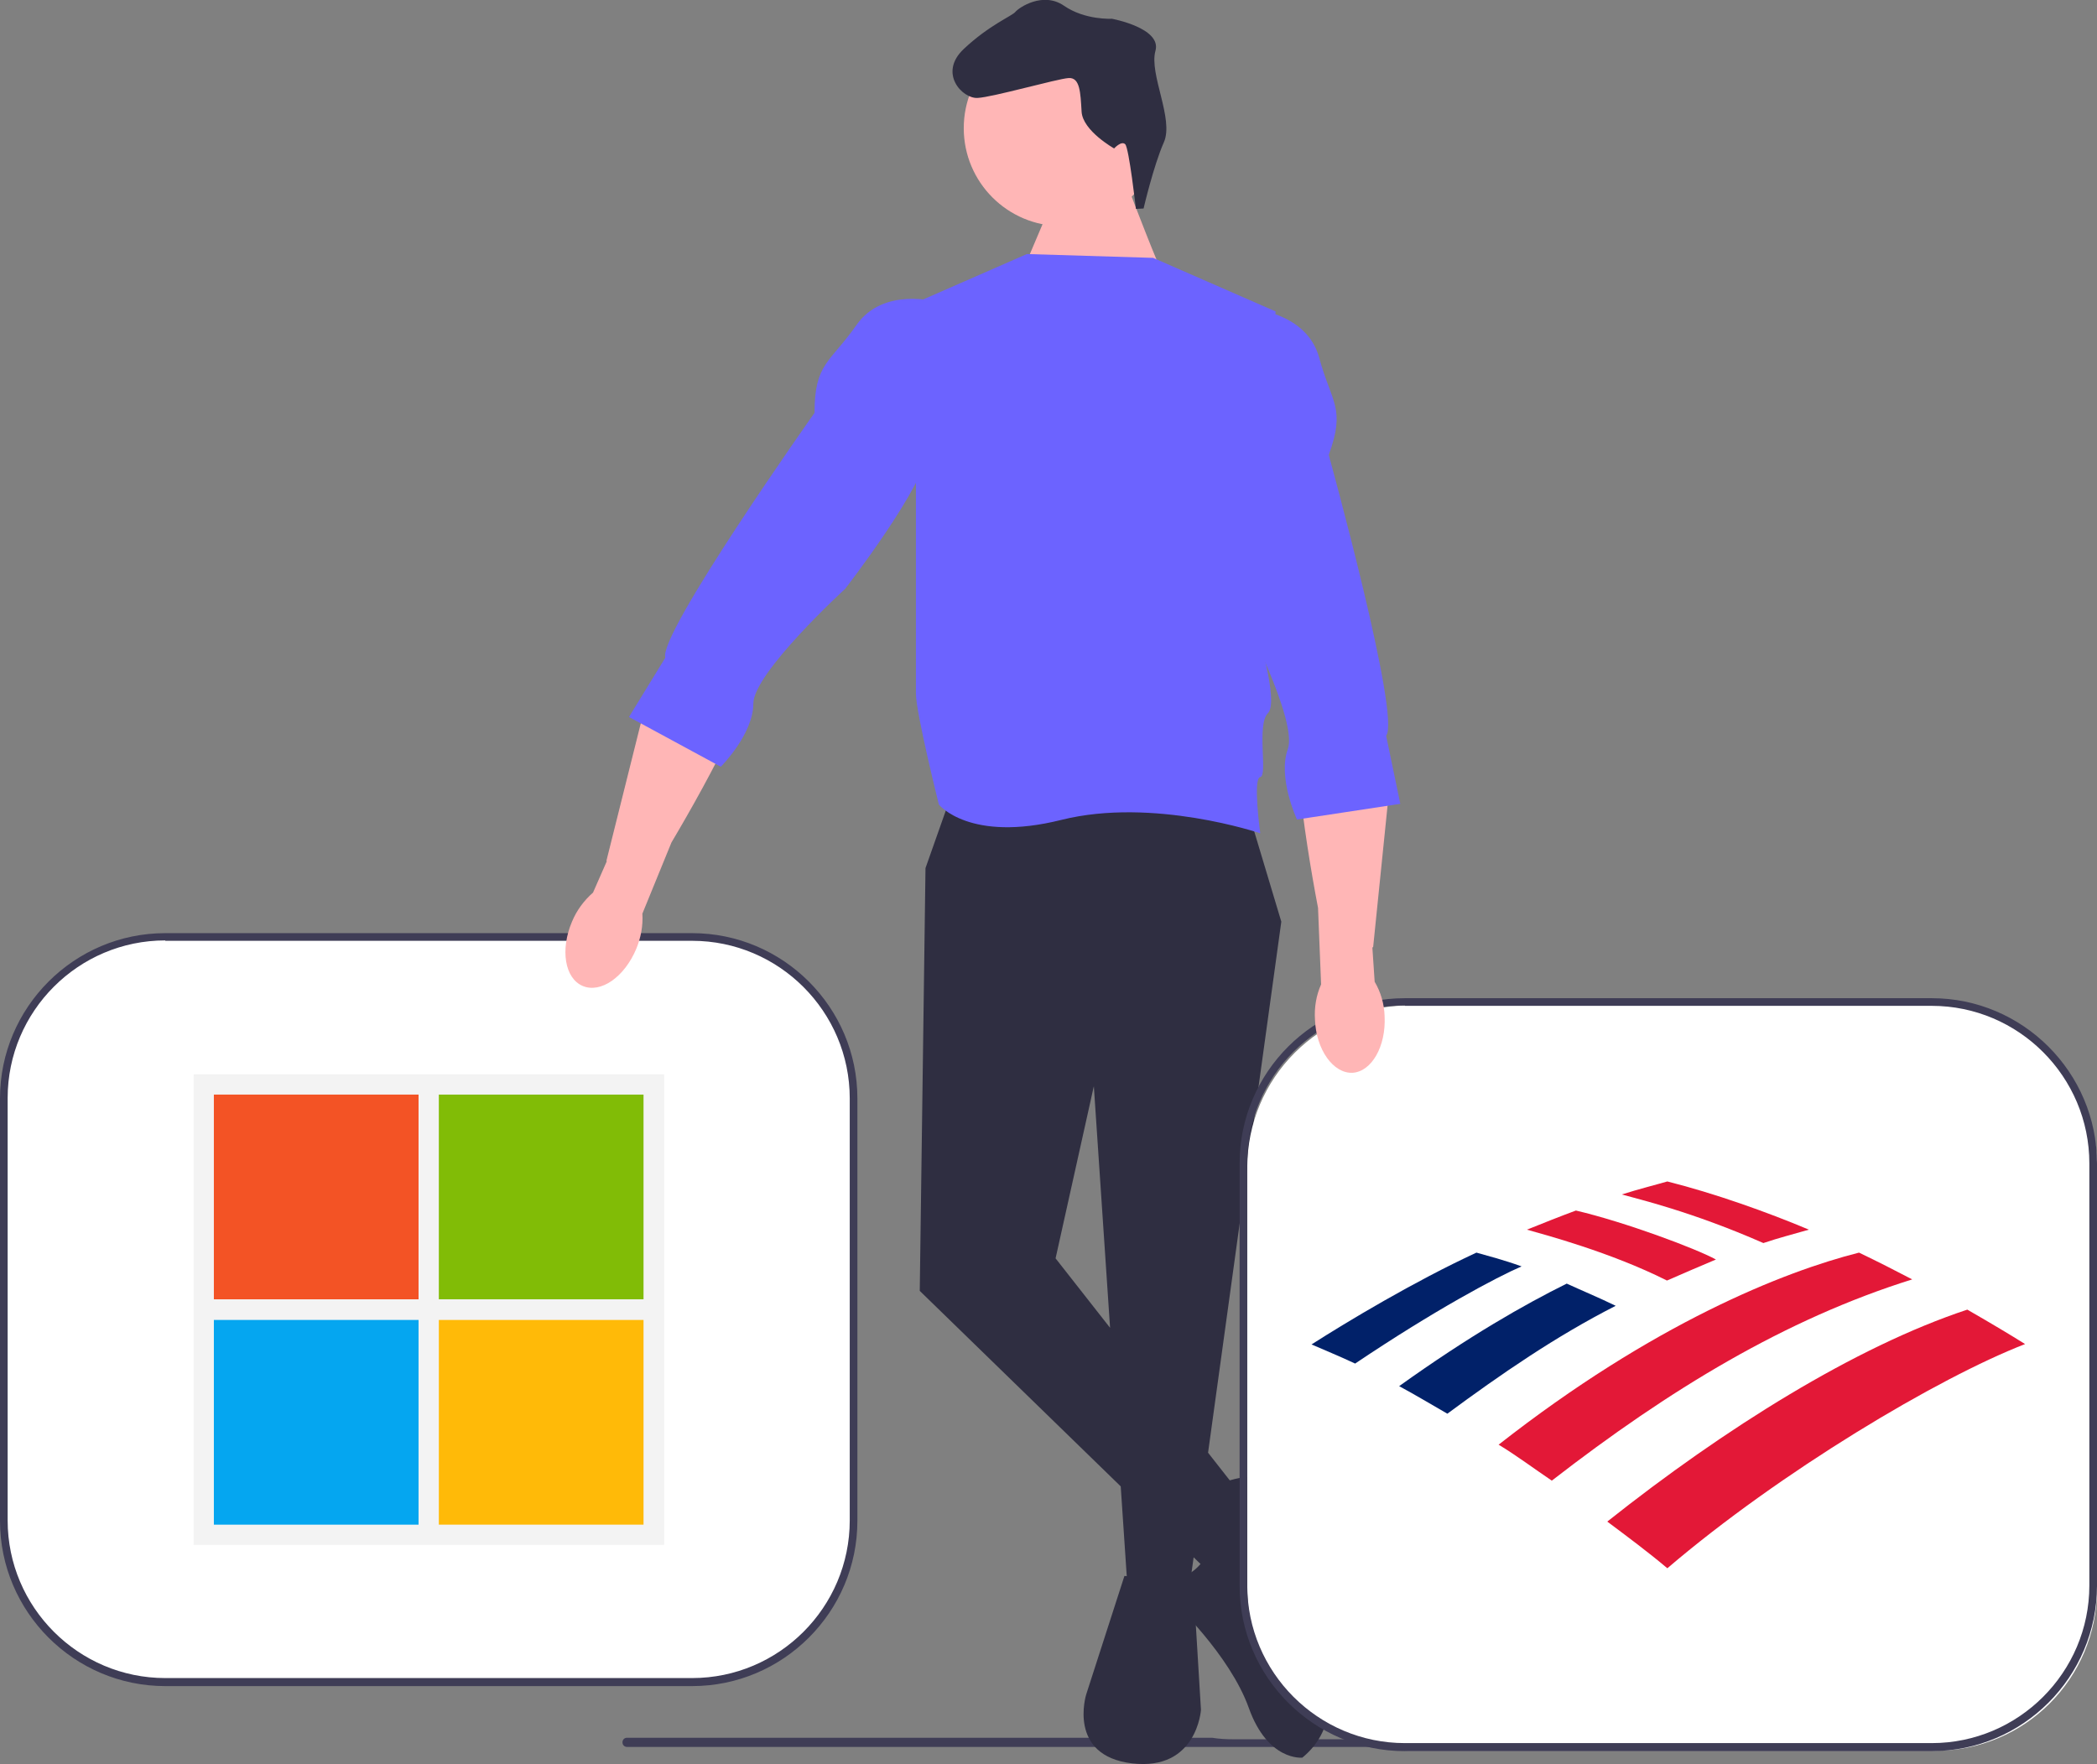
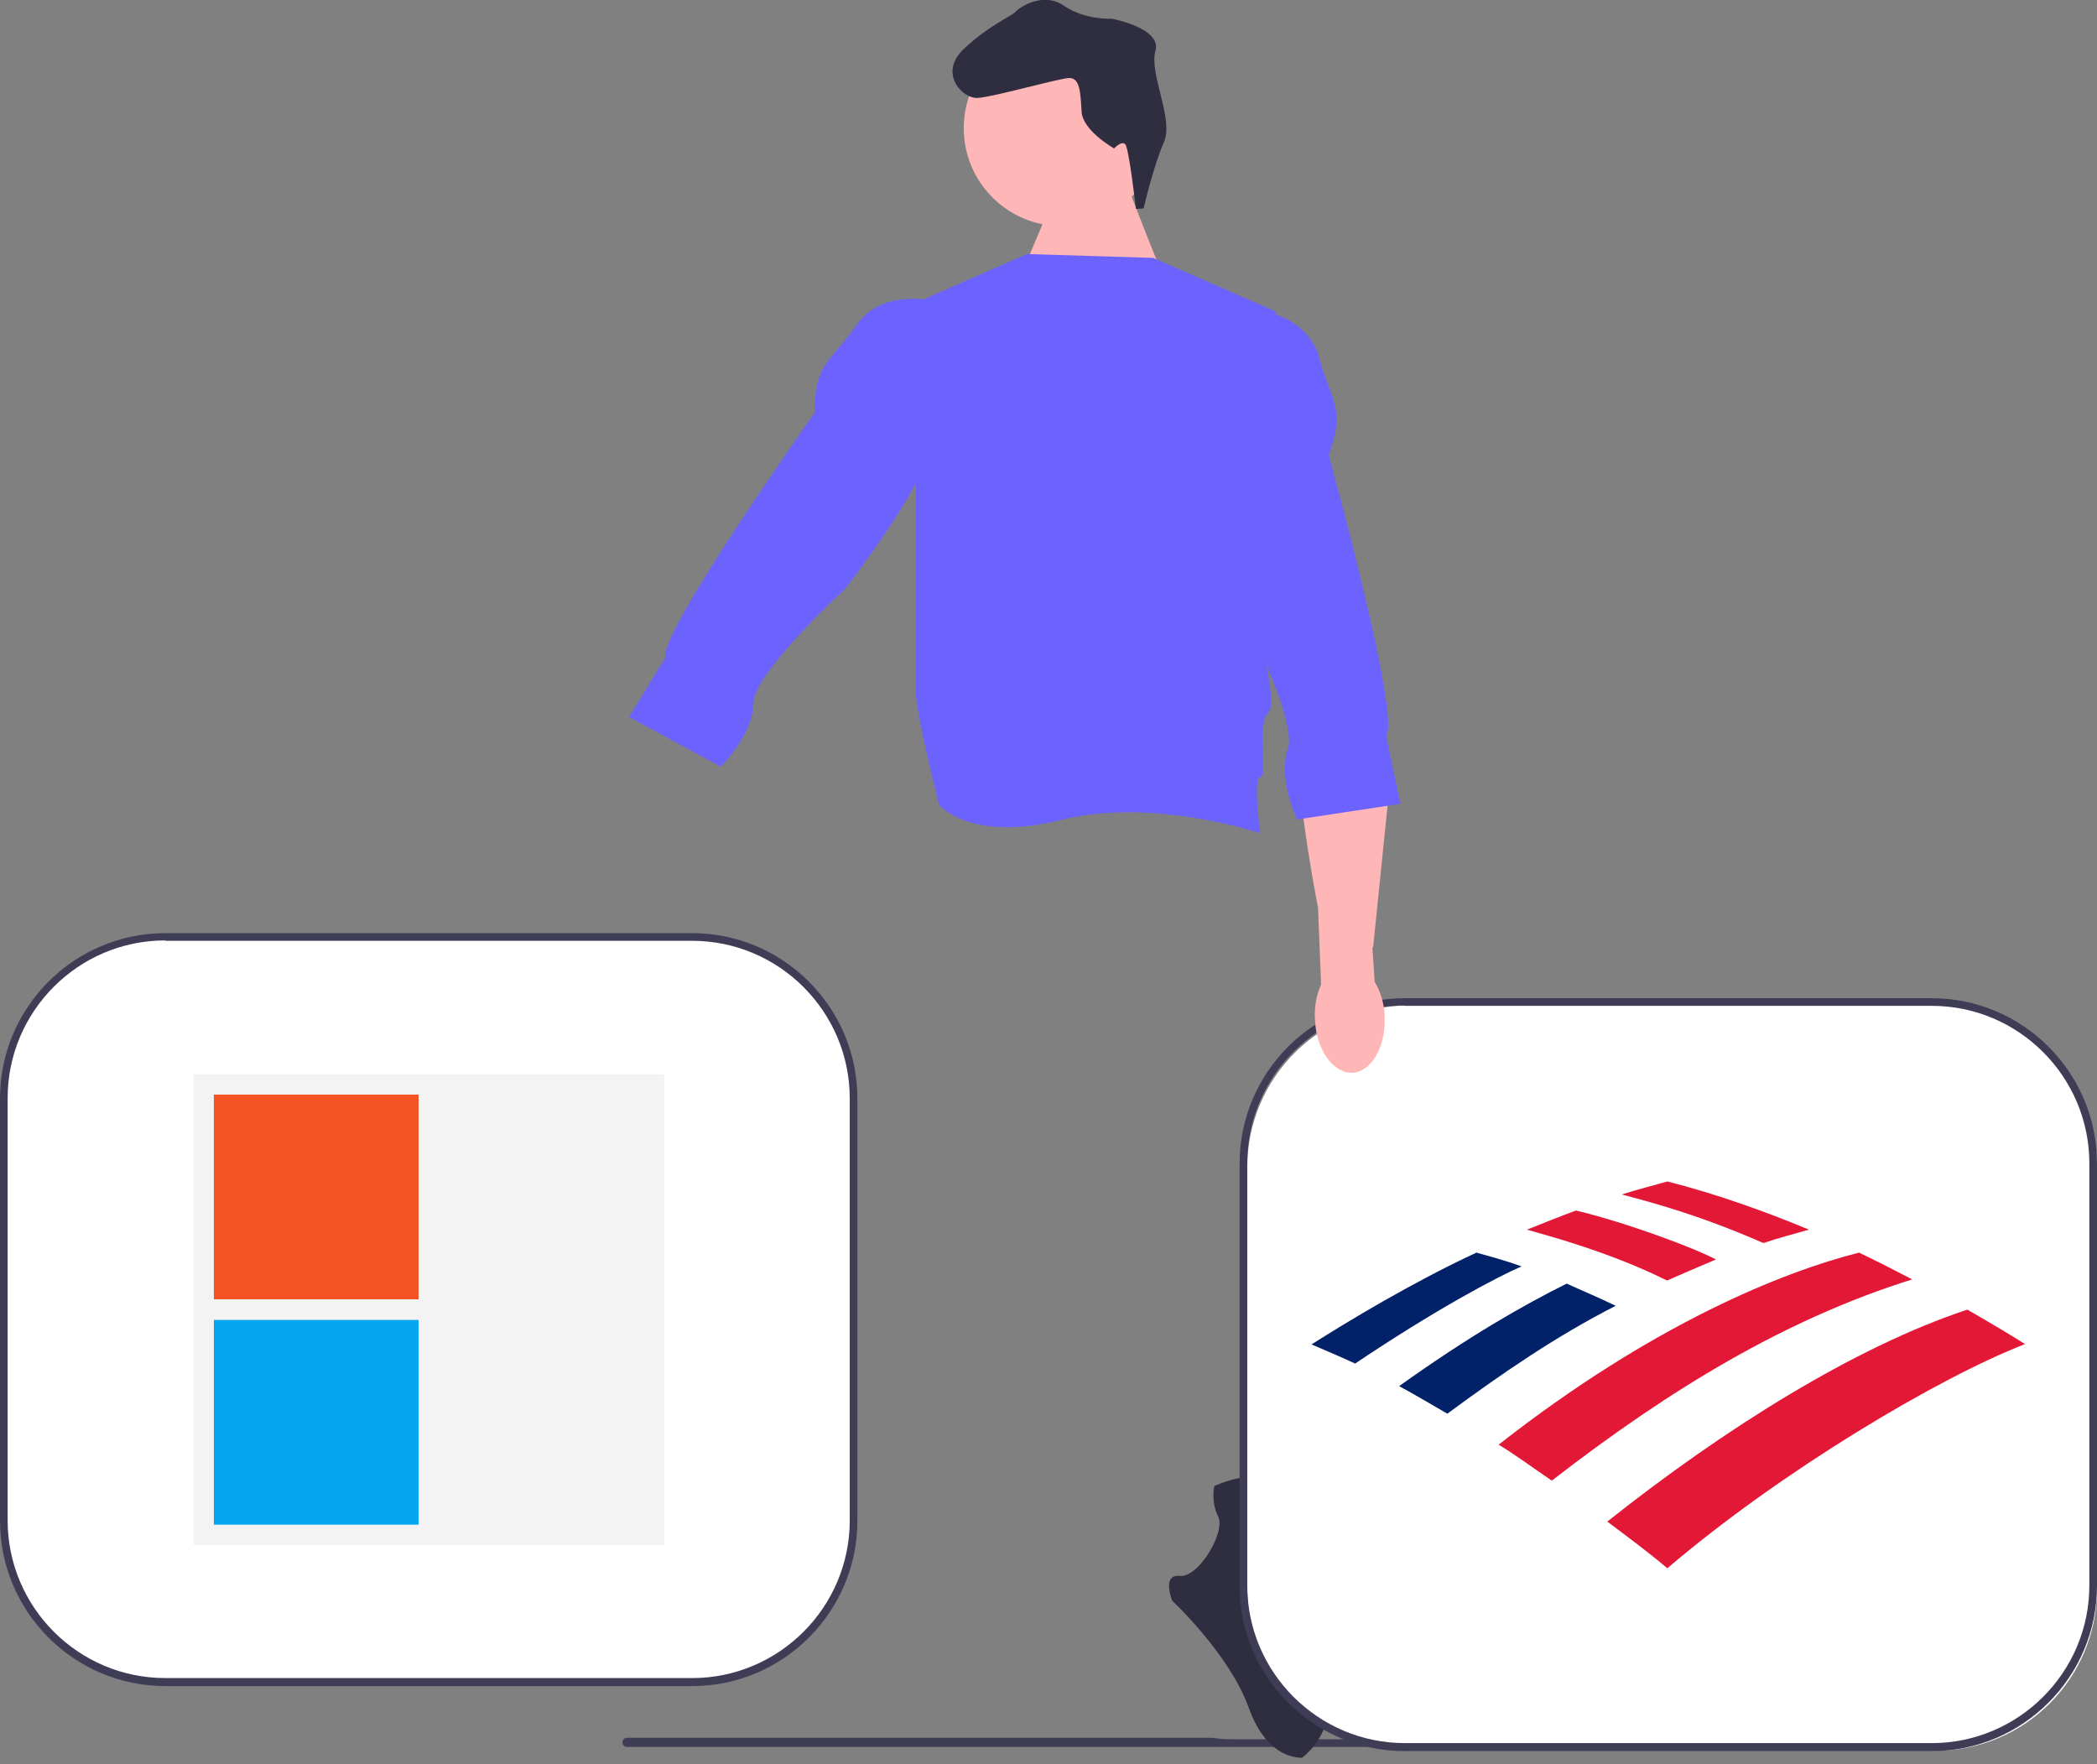
<svg xmlns="http://www.w3.org/2000/svg" version="1.1" id="Layer_1" x="0px" y="0px" viewBox="0 0 548.1 461.1" style="enable-background:new 0 0 548.1 461.1;" xml:space="preserve">
  <rect x="0" y="0" width="548.1" height="461.1" fill="#808080" stroke="none" />
  <style type="text/css">
	.st0{fill:#3F3D56;}
	.st1{fill:#FFFFFF;}
	.st2{fill:#FFB6B6;}
	.st3{fill:#2F2E41;}
	.st4{fill:#6C63FF;}
	.st5{fill:#F3F3F3;}
	.st6{fill:#F35325;}
	.st7{fill:#81BC06;}
	.st8{fill:#05A6F0;}
	.st9{fill:#FFBA08;}
	.st10{fill:#E31837;}
	.st11{fill:#012169;}
</style>
  <path class="st0" d="M162.7,455.4c0,0.7,0.5,1.2,1.2,1.2h247.3c0.7,0,1.2-0.5,1.2-1.2c0-0.3-0.1-0.6-0.3-0.8h-89.7  c-1.9,0-3.8-0.1-5.6-0.4H163.9C163.2,454.2,162.7,454.7,162.7,455.4z" />
  <g>
    <g>
      <path class="st1" d="M43.2,244.8h137.7c23.3,0,42.2,18.9,42.2,42.2v110.4c0,23.3-18.9,42.2-42.2,42.2H43.2    C19.9,439.6,1,420.7,1,397.4V287.1C1,263.8,19.9,244.8,43.2,244.8z" />
      <path class="st0" d="M0,397.5V287.1c0-23.8,19.4-43.2,43.2-43.2h137.7c23.8,0,43.2,19.4,43.2,43.2v110.4    c0,23.8-19.4,43.2-43.2,43.2H43.2C19.4,440.7,0,421.3,0,397.5z M43.2,245.8C20.5,245.8,2,264.3,2,287v110.4    c0,22.7,18.5,41.2,41.2,41.2h137.7c22.7,0,41.2-18.5,41.2-41.2V287.1c0-22.7-18.5-41.2-41.2-41.2H43.2V245.8z" />
    </g>
  </g>
  <path class="st2" d="M304.4,72.4c-1-1-9-22-9-22l-19-1l-8.7,20.5L304.4,72.4z" />
  <circle class="st2" cx="277.5" cy="33.5" r="25.6" />
-   <polygon class="st3" points="325.9,210.9 334.9,240.9 310.9,414.9 294.7,414.9 285.9,283.9 275.9,328.9 326.9,393.9 313.9,408.9   240.4,337.4 241.9,226.9 247.9,209.9 " />
  <path class="st3" d="M298.9,54.5l-2,0.1c0,0-1.8-15.9-2.8-16.9s-2.9,1.1-2.9,1.1s-8.2-4.6-8.5-9.6s-0.4-9-3.4-8.8s-19.8,5-23.8,5.2  s-10.3-6.5-3.6-12.8s12.6-8.6,13.5-9.7s7.2-5.4,12.7-1.6s12.5,3.4,12.5,3.4s13.1,2.4,11.4,8.4c-1.7,6.1,4.9,17.8,2.2,23.9  S298.9,54.5,298.9,54.5L298.9,54.5z" />
-   <path class="st3" d="M293.9,411.9l18,2l2,33c0,0-1,16-18,14s-12-18-12-18L293.9,411.9z" />
  <path class="st3" d="M317.4,388.4c0,0,13-6,15,1l4,14c0,0,0,14,1,15s20,27,3,41c0,0-9,1-14-13s-20-28-20-28s-2.9-7,2-6.5  s12-11.5,10-15.5S317.4,388.4,317.4,388.4z" />
-   <path class="st2" d="M152.3,257.7c-4.7-2-5.9-9.5-2.8-16.8c1.2-2.9,3.1-5.5,5.5-7.6l3.6-8.2l-0.1-0.1l10.3-41.2  c2.4-9.6,9-17.7,18.1-21.5c5.4-2.3,10.5-2.7,12,2.8c2.5,9.1-13.6,38.6-23.4,55.1l-7.6,18.6c0.2,3.2-0.4,6.3-1.6,9.2  C163.2,255.4,157,259.7,152.3,257.7L152.3,257.7z" />
  <path class="st4" d="M268.4,66.4l33,1l32,14l-5,83c0,0,6,19,3,22s0,16.4-2,16.7s0,14.7,0,14.7s-28-9.5-52-3.5s-32-4-32-4s-6-24-6-29  V79.1L268.4,66.4z" />
  <path class="st4" d="M244.9,78.9c0,0-14-4-21,6s-11,10-11,23c0,0-41,58-39,64l-9.5,15.5l24,13c0,0,8.5-8.5,8.5-16.5s24-30,24-30  s21-27,22-37S244.9,78.9,244.9,78.9z" />
  <g>
    <g>
      <path class="st1" d="M368.2,262.8h137.7c23.3,0,42.2,18.9,42.2,42.2v110.4c0,23.3-18.9,42.2-42.2,42.2H368.2    c-23.3,0-42.2-18.9-42.2-42.2V305.1C326,281.8,344.9,262.8,368.2,262.8z" />
      <path class="st0" d="M324,414.5V304.1c0-23.8,19.4-43.2,43.2-43.2h137.7c23.8,0,43.2,19.4,43.2,43.2v110.4    c0,23.8-19.4,43.2-43.2,43.2H367.2C343.4,457.7,324,438.3,324,414.5z M367.2,262.8c-22.7,0-41.2,18.5-41.2,41.2v110.4    c0,22.7,18.5,41.2,41.2,41.2h137.7c22.7,0,41.2-18.5,41.2-41.2V304.1c0-22.7-18.5-41.2-41.2-41.2H367.2V262.8z" />
    </g>
  </g>
  <g>
    <path class="st2" d="M353.5,280.4c5-0.3,8.8-6.9,8.4-14.8c-0.1-3.2-1-6.3-2.6-9l-0.6-9h0.2l4.3-42.2c1-9.8-2.5-19.7-9.7-26.4   c-4.3-4-9-6.1-12.3-1.5c-5.4,7.8-0.3,40.9,3.3,59.8l0.8,20c-1.3,2.9-1.8,6.1-1.6,9.2C344,274.4,348.5,280.6,353.5,280.4   L353.5,280.4z" />
    <path class="st4" d="M327.1,80.7c0,0,14.5,1,17.7,12.8s7,13.1,2.5,25.4c0,0,18.9,68.5,15,73.4l3.7,17.8l-27,4.1   c0,0-5.1-10.9-2.4-18.4s-12.4-36.4-12.4-36.4s-10.6-32.5-8.1-42.3S327.1,80.7,327.1,80.7L327.1,80.7z" />
  </g>
  <g>
    <path class="st5" d="M50.6,280.8h123v123h-123V280.8z" />
    <path class="st6" d="M55.9,286.1h53.5v53.5H55.9V286.1z" />
-     <path class="st7" d="M114.7,286.1h53.5v53.5h-53.5L114.7,286.1L114.7,286.1z" />
    <path class="st8" d="M55.9,345h53.5v53.5H55.9V345z" />
-     <path class="st9" d="M114.7,345h53.5v53.5h-53.5L114.7,345L114.7,345z" />
  </g>
  <g>
    <path class="st10" d="M435.8,409.9c29.5-25.2,70.8-49.8,93.5-58.6c-3.5-2.2-9-5.5-15.1-9c-29.3,9.7-63.5,31.1-94.1,55.4   C425.3,401.6,430.7,405.6,435.8,409.9L435.8,409.9z" />
    <path class="st11" d="M422.3,341.3c-4.3-2.1-9.1-4.1-12.8-5.8c-11.1,5.5-25.5,13.7-43.8,26.8c3.9,2.1,8.1,4.6,12.6,7.2   C392.4,359.1,406.6,349.3,422.3,341.3z" />
    <path class="st10" d="M448.5,329.2c-5.3-2.9-23.8-9.8-36.6-12.8c-3.8,1.4-9.1,3.5-12.8,5c4.6,1.3,21.9,5.9,36.6,13.3   C439.6,333,444.9,330.7,448.5,329.2z" />
    <path class="st11" d="M385.9,327.4c-16.4,7.6-33.7,18-43.1,24c3.4,1.5,6.7,2.8,11.4,5c20.8-14,37-22.6,43.5-25.4   C393,329.3,388.7,328.2,385.9,327.4L385.9,327.4z" />
    <path class="st10" d="M460.9,324.9c3.8-1.3,8.1-2.4,11.9-3.5c-10.9-4.6-24.7-9.5-37-12.6c-2,0.6-7.9,2.1-11.9,3.4   C428.1,313.4,442,316.6,460.9,324.9z M391.7,377.6c4.5,2.7,9.3,6.3,13.9,9.4c30.7-23.8,61-42.2,94.2-52.6c-4.6-2.4-8.7-4.5-13.9-7   C466.1,332.4,432,346,391.7,377.6z" />
  </g>
</svg>